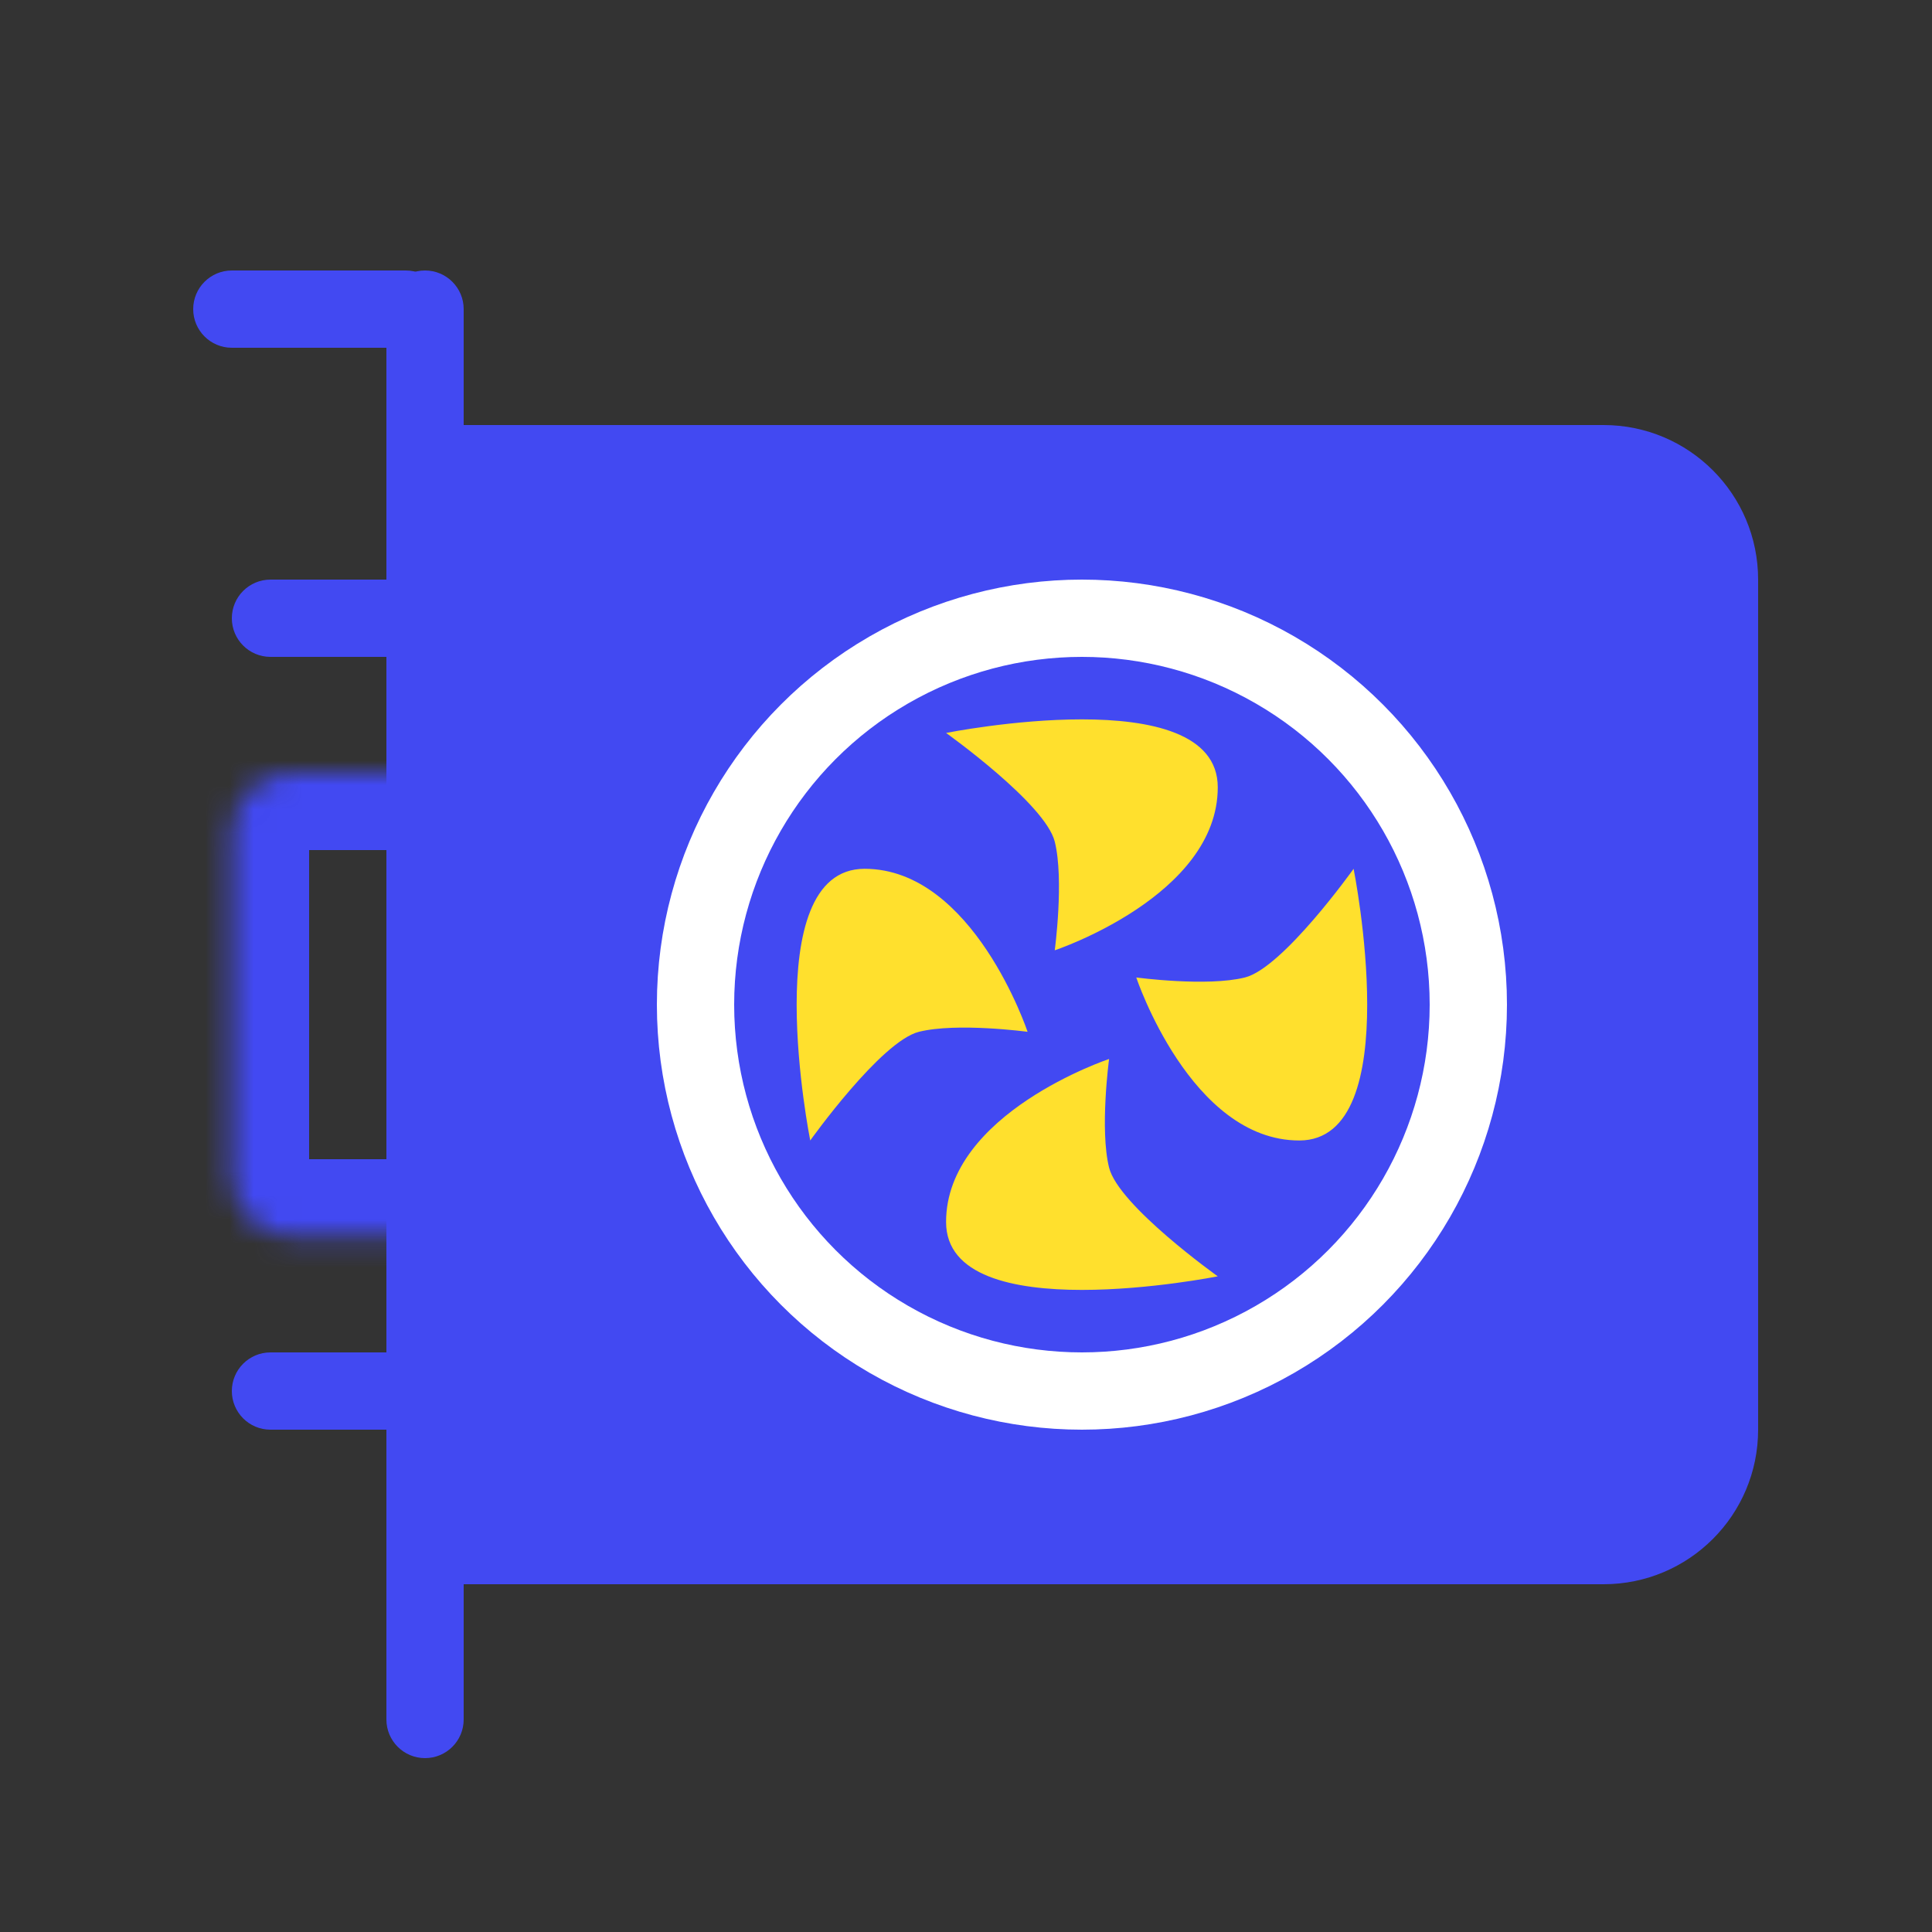
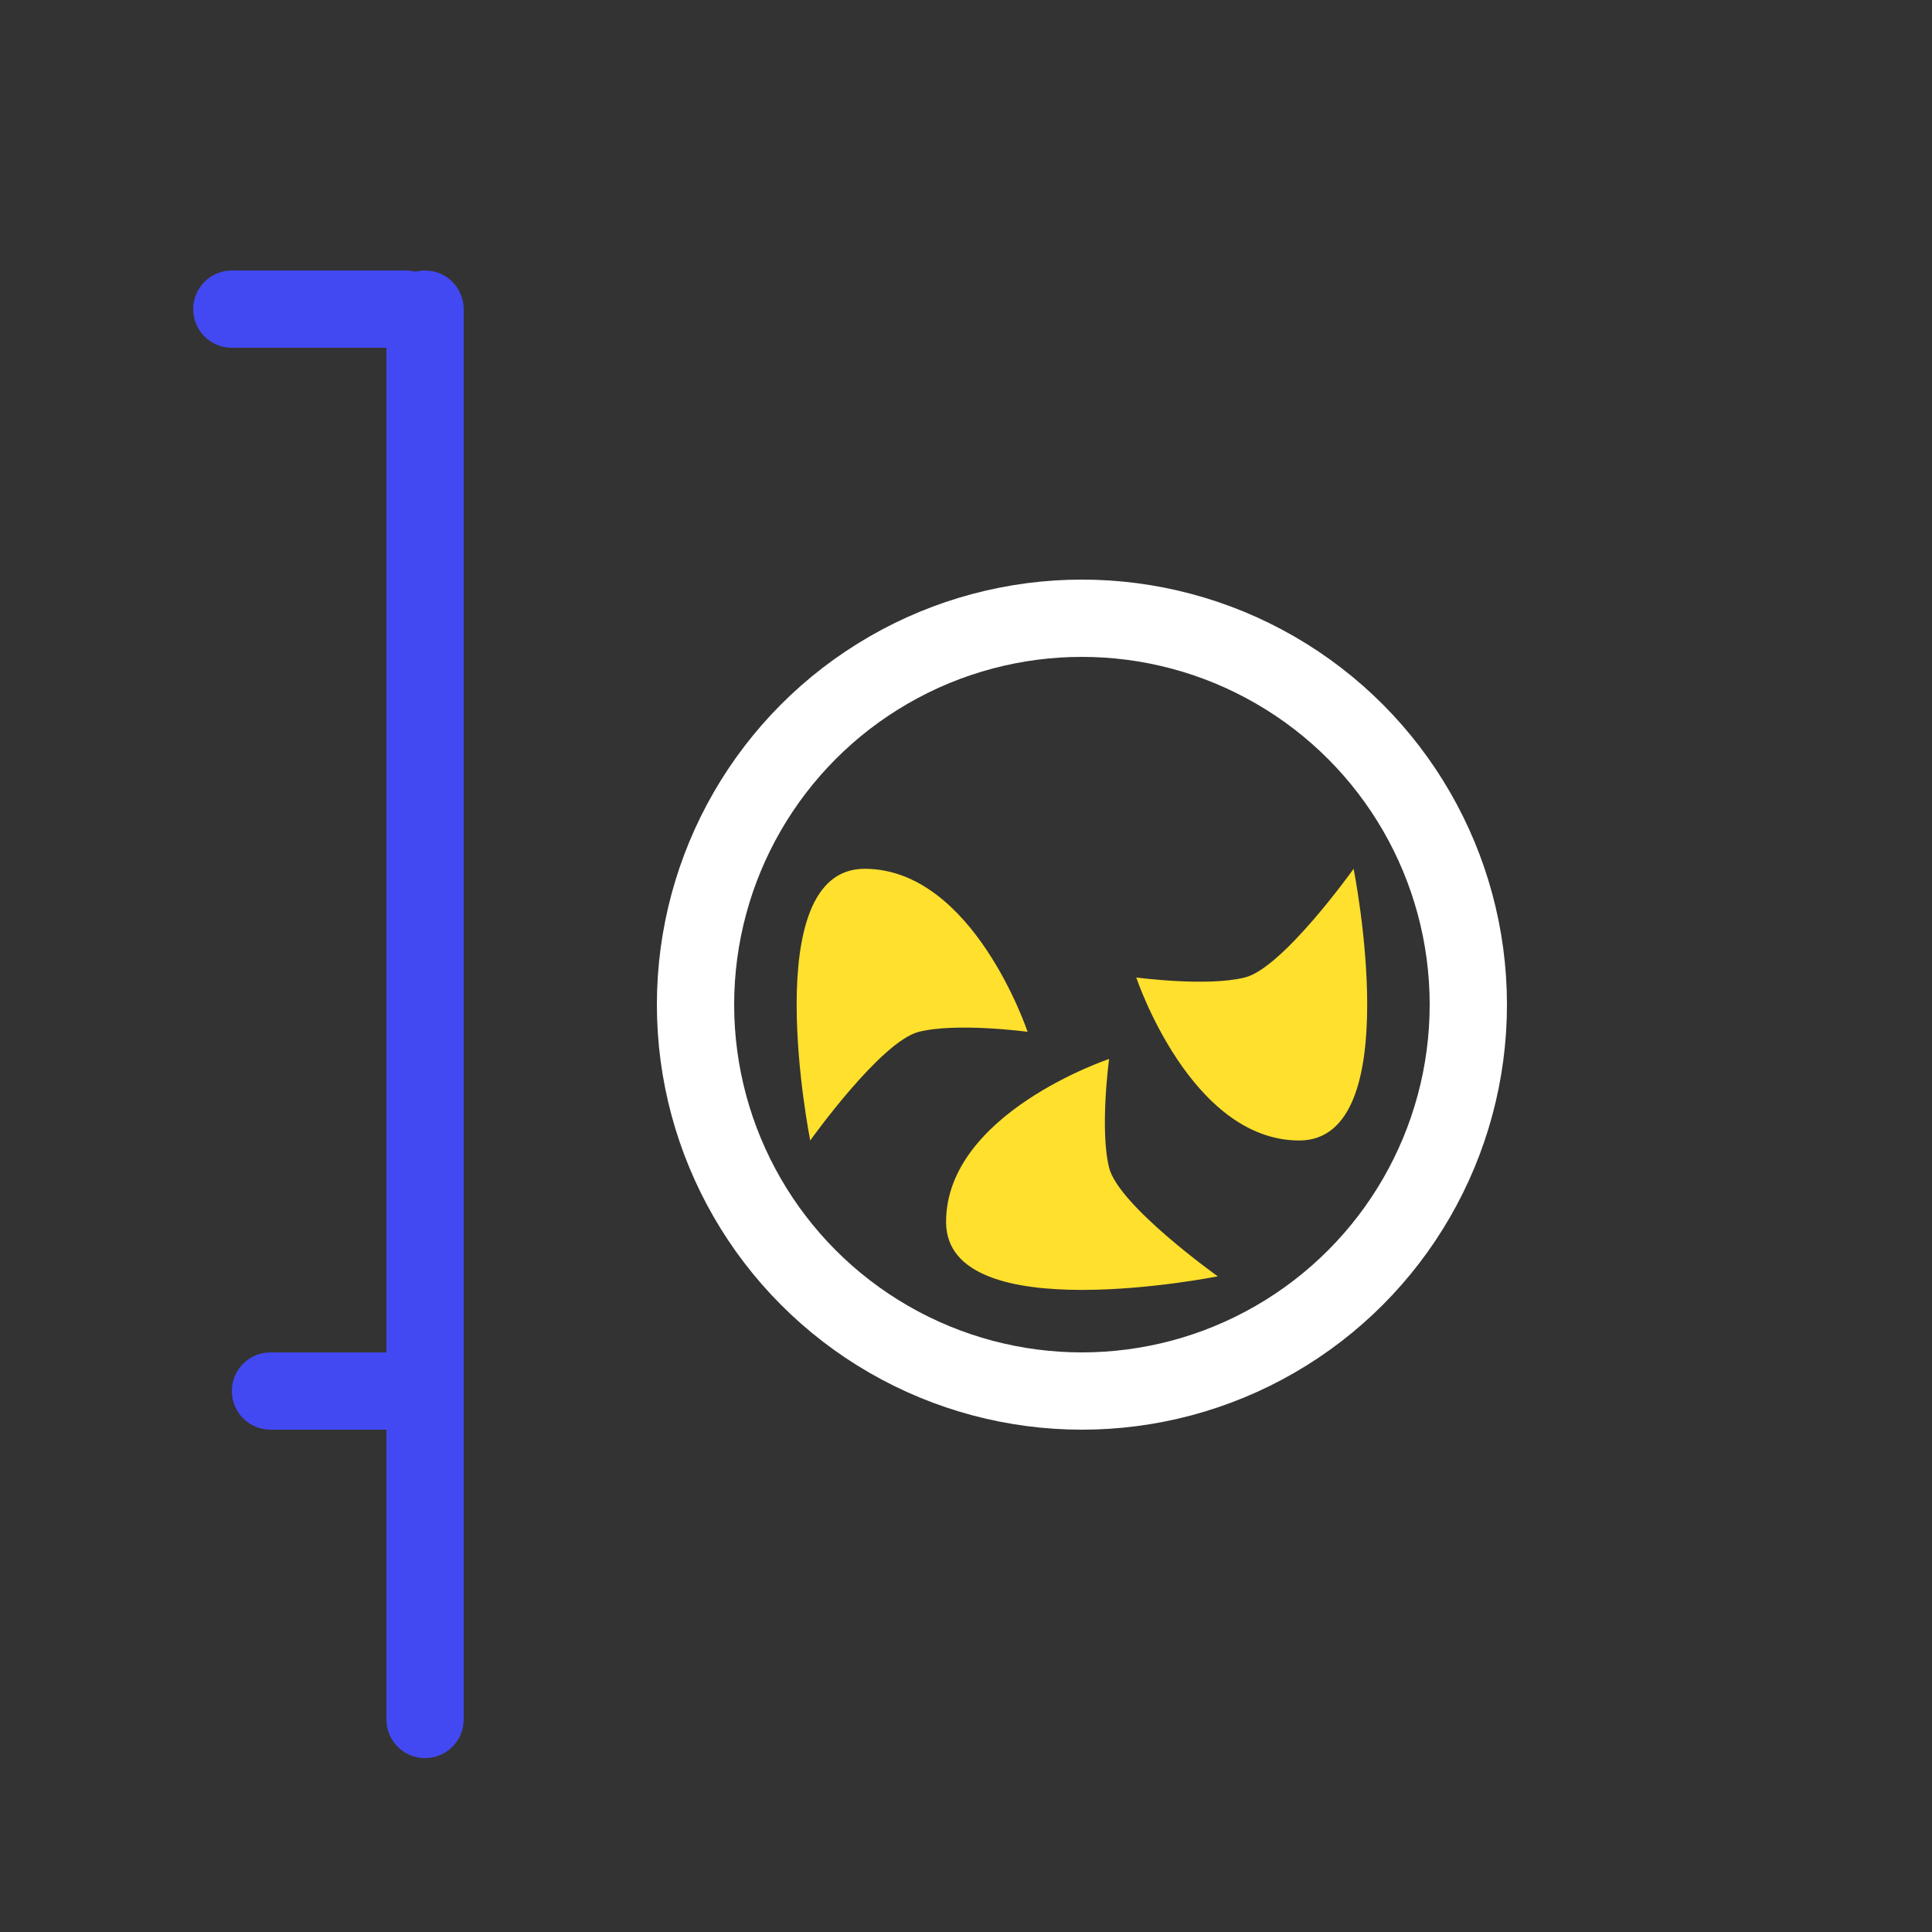
<svg xmlns="http://www.w3.org/2000/svg" fill="none" height="80" viewBox="0 0 80 80" width="80">
  <rect x="0" y="0" width="80" height="80" fill="#333333" stroke="none" />
  <mask id="a" fill="#fff">
-     <path d="m9.6 34.5c0-1.381 1.119-2.5 2.5-2.5h7.1v19.2h-7.1c-1.381 0-2.5-1.119-2.5-2.5z" fill="#fff" />
-   </mask>
+     </mask>
  <g fill="#4249f2">
-     <path d="m19.2 17.6h47.2c3.535 0 6.4 2.865 6.4 6.4v35.2c0 3.535-2.865 6.4-6.4 6.4h-47.2z" />
    <path d="m8 12.8c0-.884.716-1.6 1.6-1.6h7.2c.884 0 1.6.716 1.6 1.6 0 .884-.716 1.6-1.6 1.6h-7.2c-.884 0-1.6-.716-1.6-1.6z" />
    <path d="m16 12.8c0-.884.716-1.6 1.6-1.6.884 0 1.6.716 1.6 1.6v58.4c0 .884-.716 1.6-1.6 1.6-.884 0-1.6-.716-1.6-1.6z" />
-     <path d="m9.6 25.6c0-.884.716-1.6 1.6-1.6h5.6v3.2h-5.6c-.884 0-1.6-.716-1.6-1.6z" />
  </g>
-   <path d="m9.6 34.5c0-1.381 1.119-2.5 2.5-2.5h7.1v19.2h-7.1c-1.381 0-2.5-1.119-2.5-2.5z" mask="url(#a)" stroke="#4249f2" stroke-width="6.4" />
  <path d="m9.6 57.6c0-.884.716-1.6 1.6-1.6h4.8v3.2h-4.8c-.884 0-1.6-.716-1.6-1.6z" fill="#4249f2" />
  <circle cx="44.8" cy="41.6" r="16" stroke="#fff" stroke-width="3.2" />
-   <path clip-rule="evenodd" d="m33.55 47.225s-2.25-11.25 2.25-11.25 6.75 6.75 6.75 6.75-2.926-.393-4.5 0c-1.574.394-4.5 4.5-4.5 4.5z" fill="#ffe02d" fill-rule="evenodd" />
-   <path clip-rule="evenodd" d="m39.175 30.35s11.25-2.25 11.25 2.25-6.75 6.75-6.75 6.75.393-2.926 0-4.5c-.393-1.574-4.5-4.5-4.5-4.5z" fill="#ffe02d" fill-rule="evenodd" />
+   <path clip-rule="evenodd" d="m33.55 47.225s-2.25-11.25 2.25-11.25 6.75 6.75 6.75 6.75-2.926-.393-4.5 0c-1.574.394-4.5 4.5-4.5 4.5" fill="#ffe02d" fill-rule="evenodd" />
  <path clip-rule="evenodd" d="m56.05 35.975s2.25 11.25-2.25 11.25-6.75-6.75-6.75-6.75 2.926.394 4.5 0c1.574-.393 4.5-4.5 4.5-4.5z" fill="#ffe02d" fill-rule="evenodd" />
  <path clip-rule="evenodd" d="m50.425 52.85s-11.25 2.25-11.25-2.25 6.75-6.75 6.75-6.75-.393 2.926 0 4.5c.393 1.574 4.5 4.5 4.5 4.5z" fill="#ffe02d" fill-rule="evenodd" />
</svg>